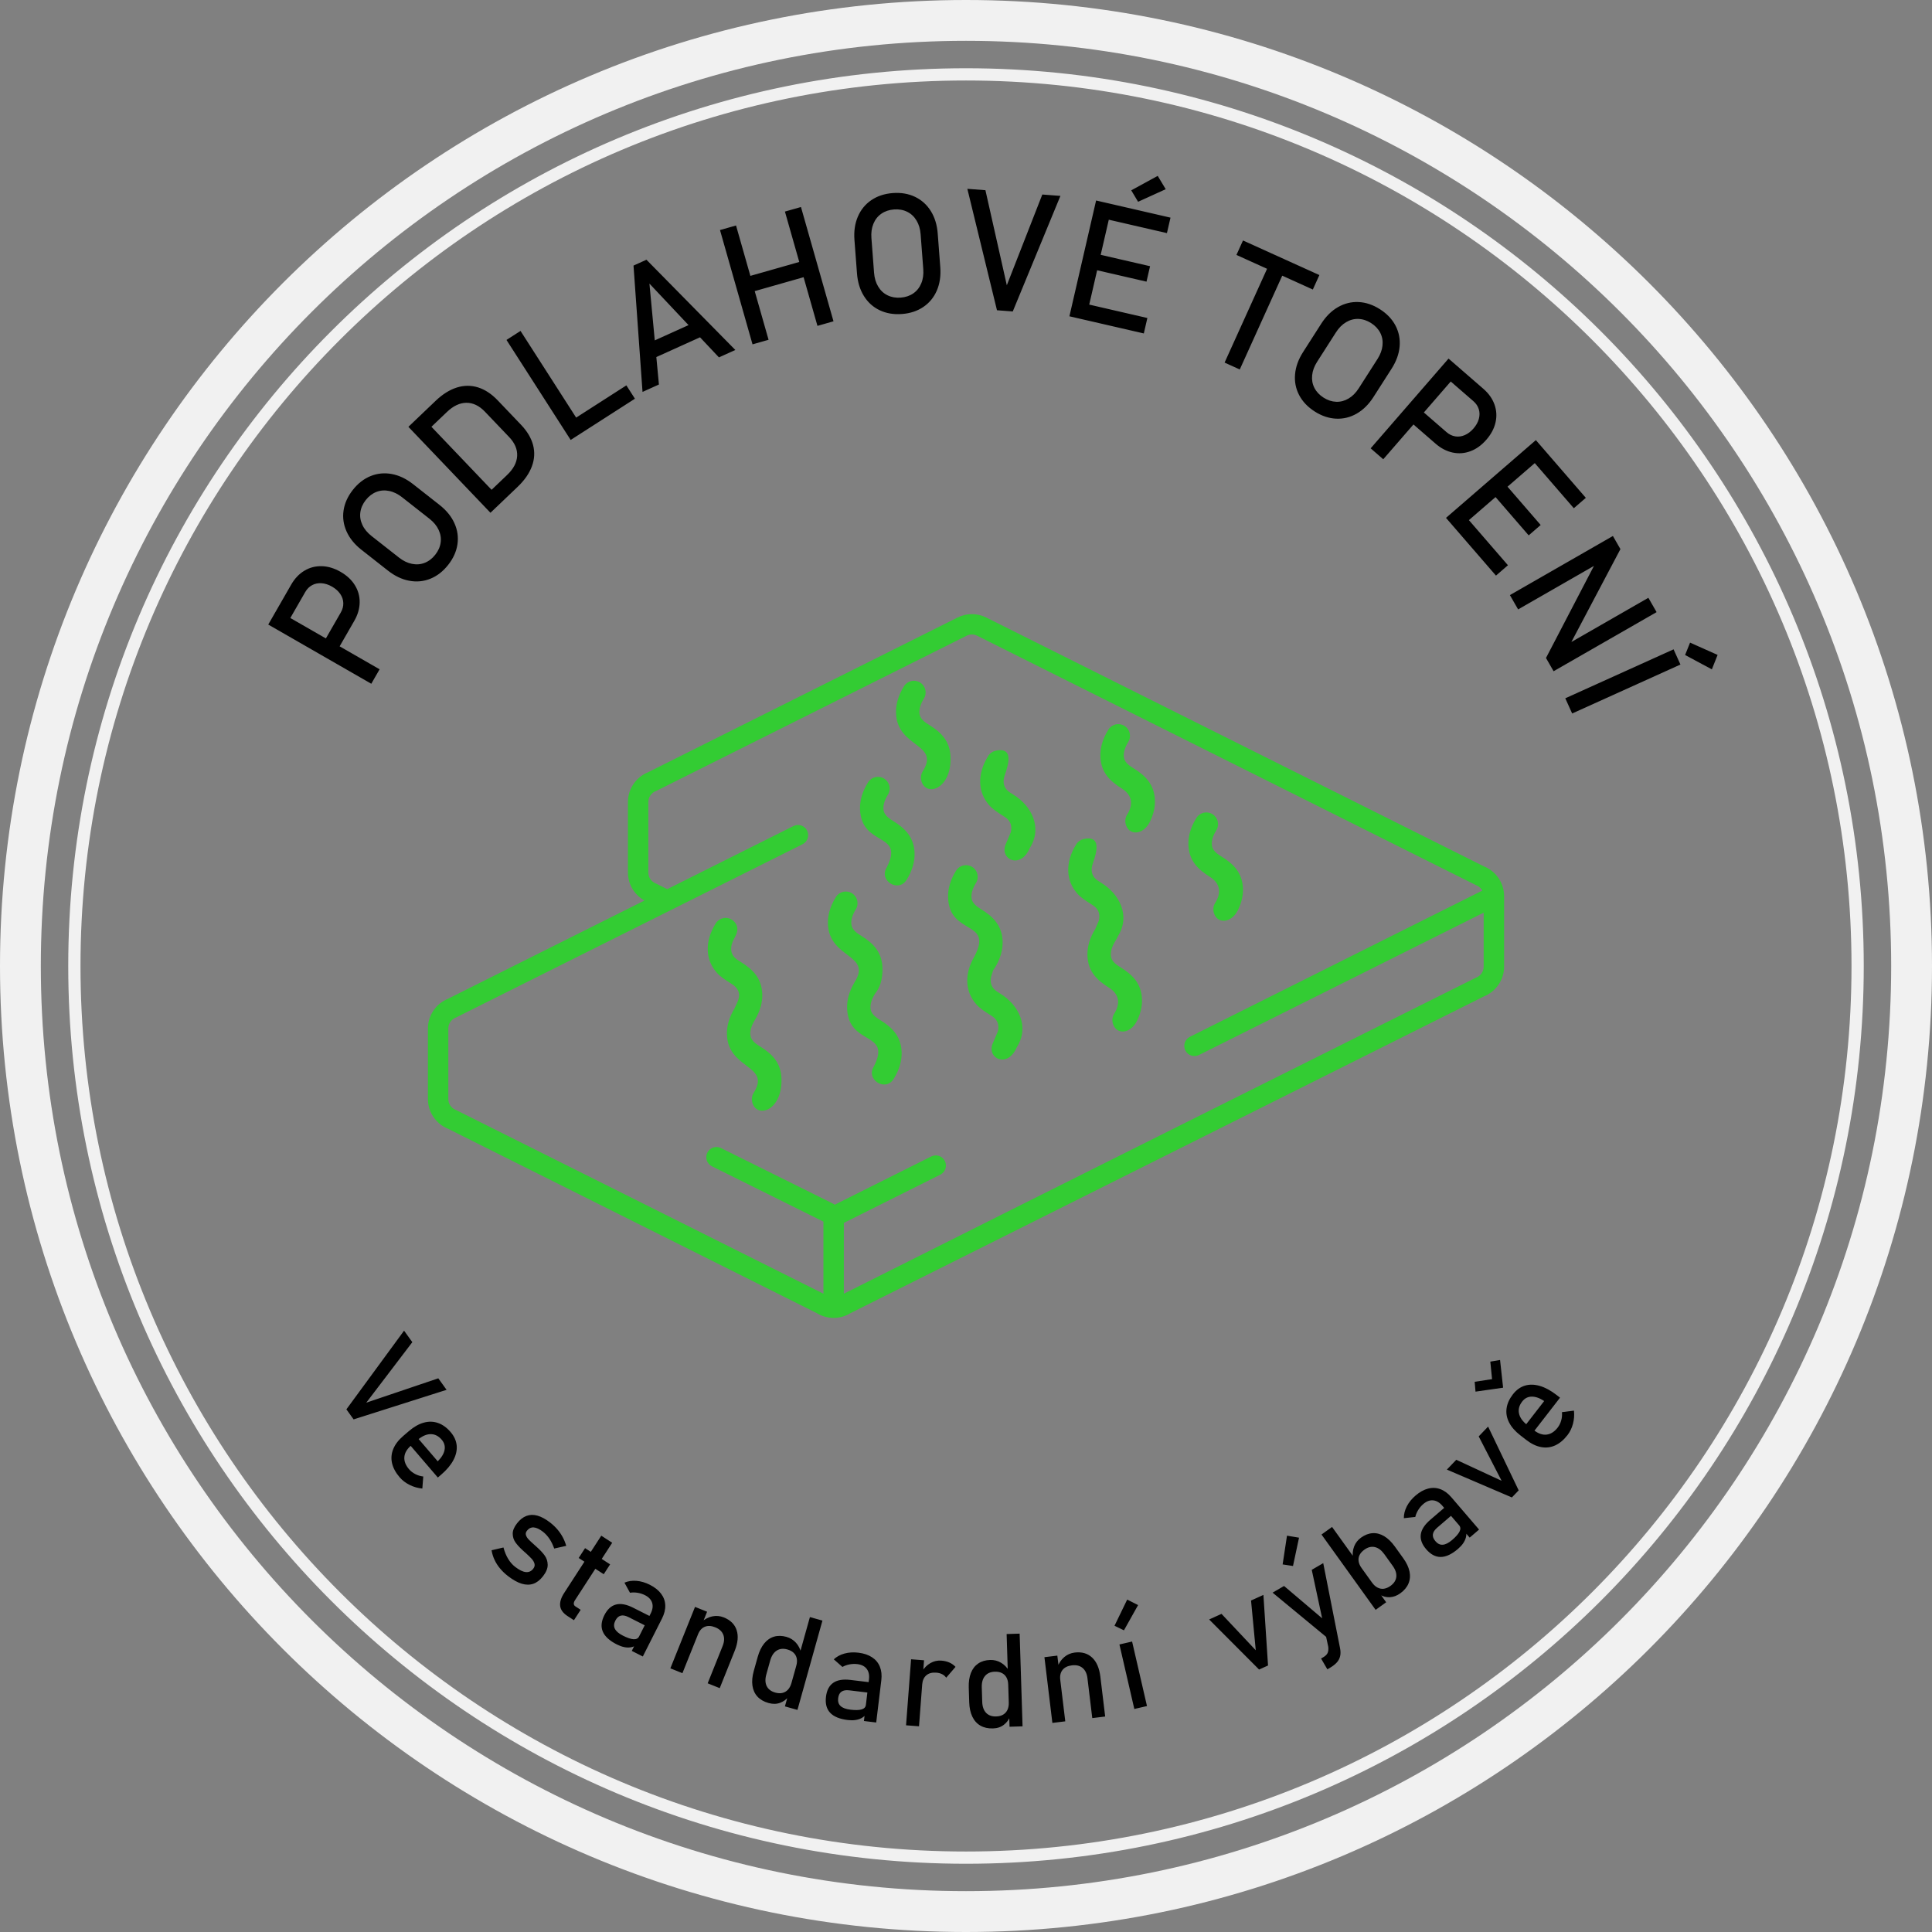
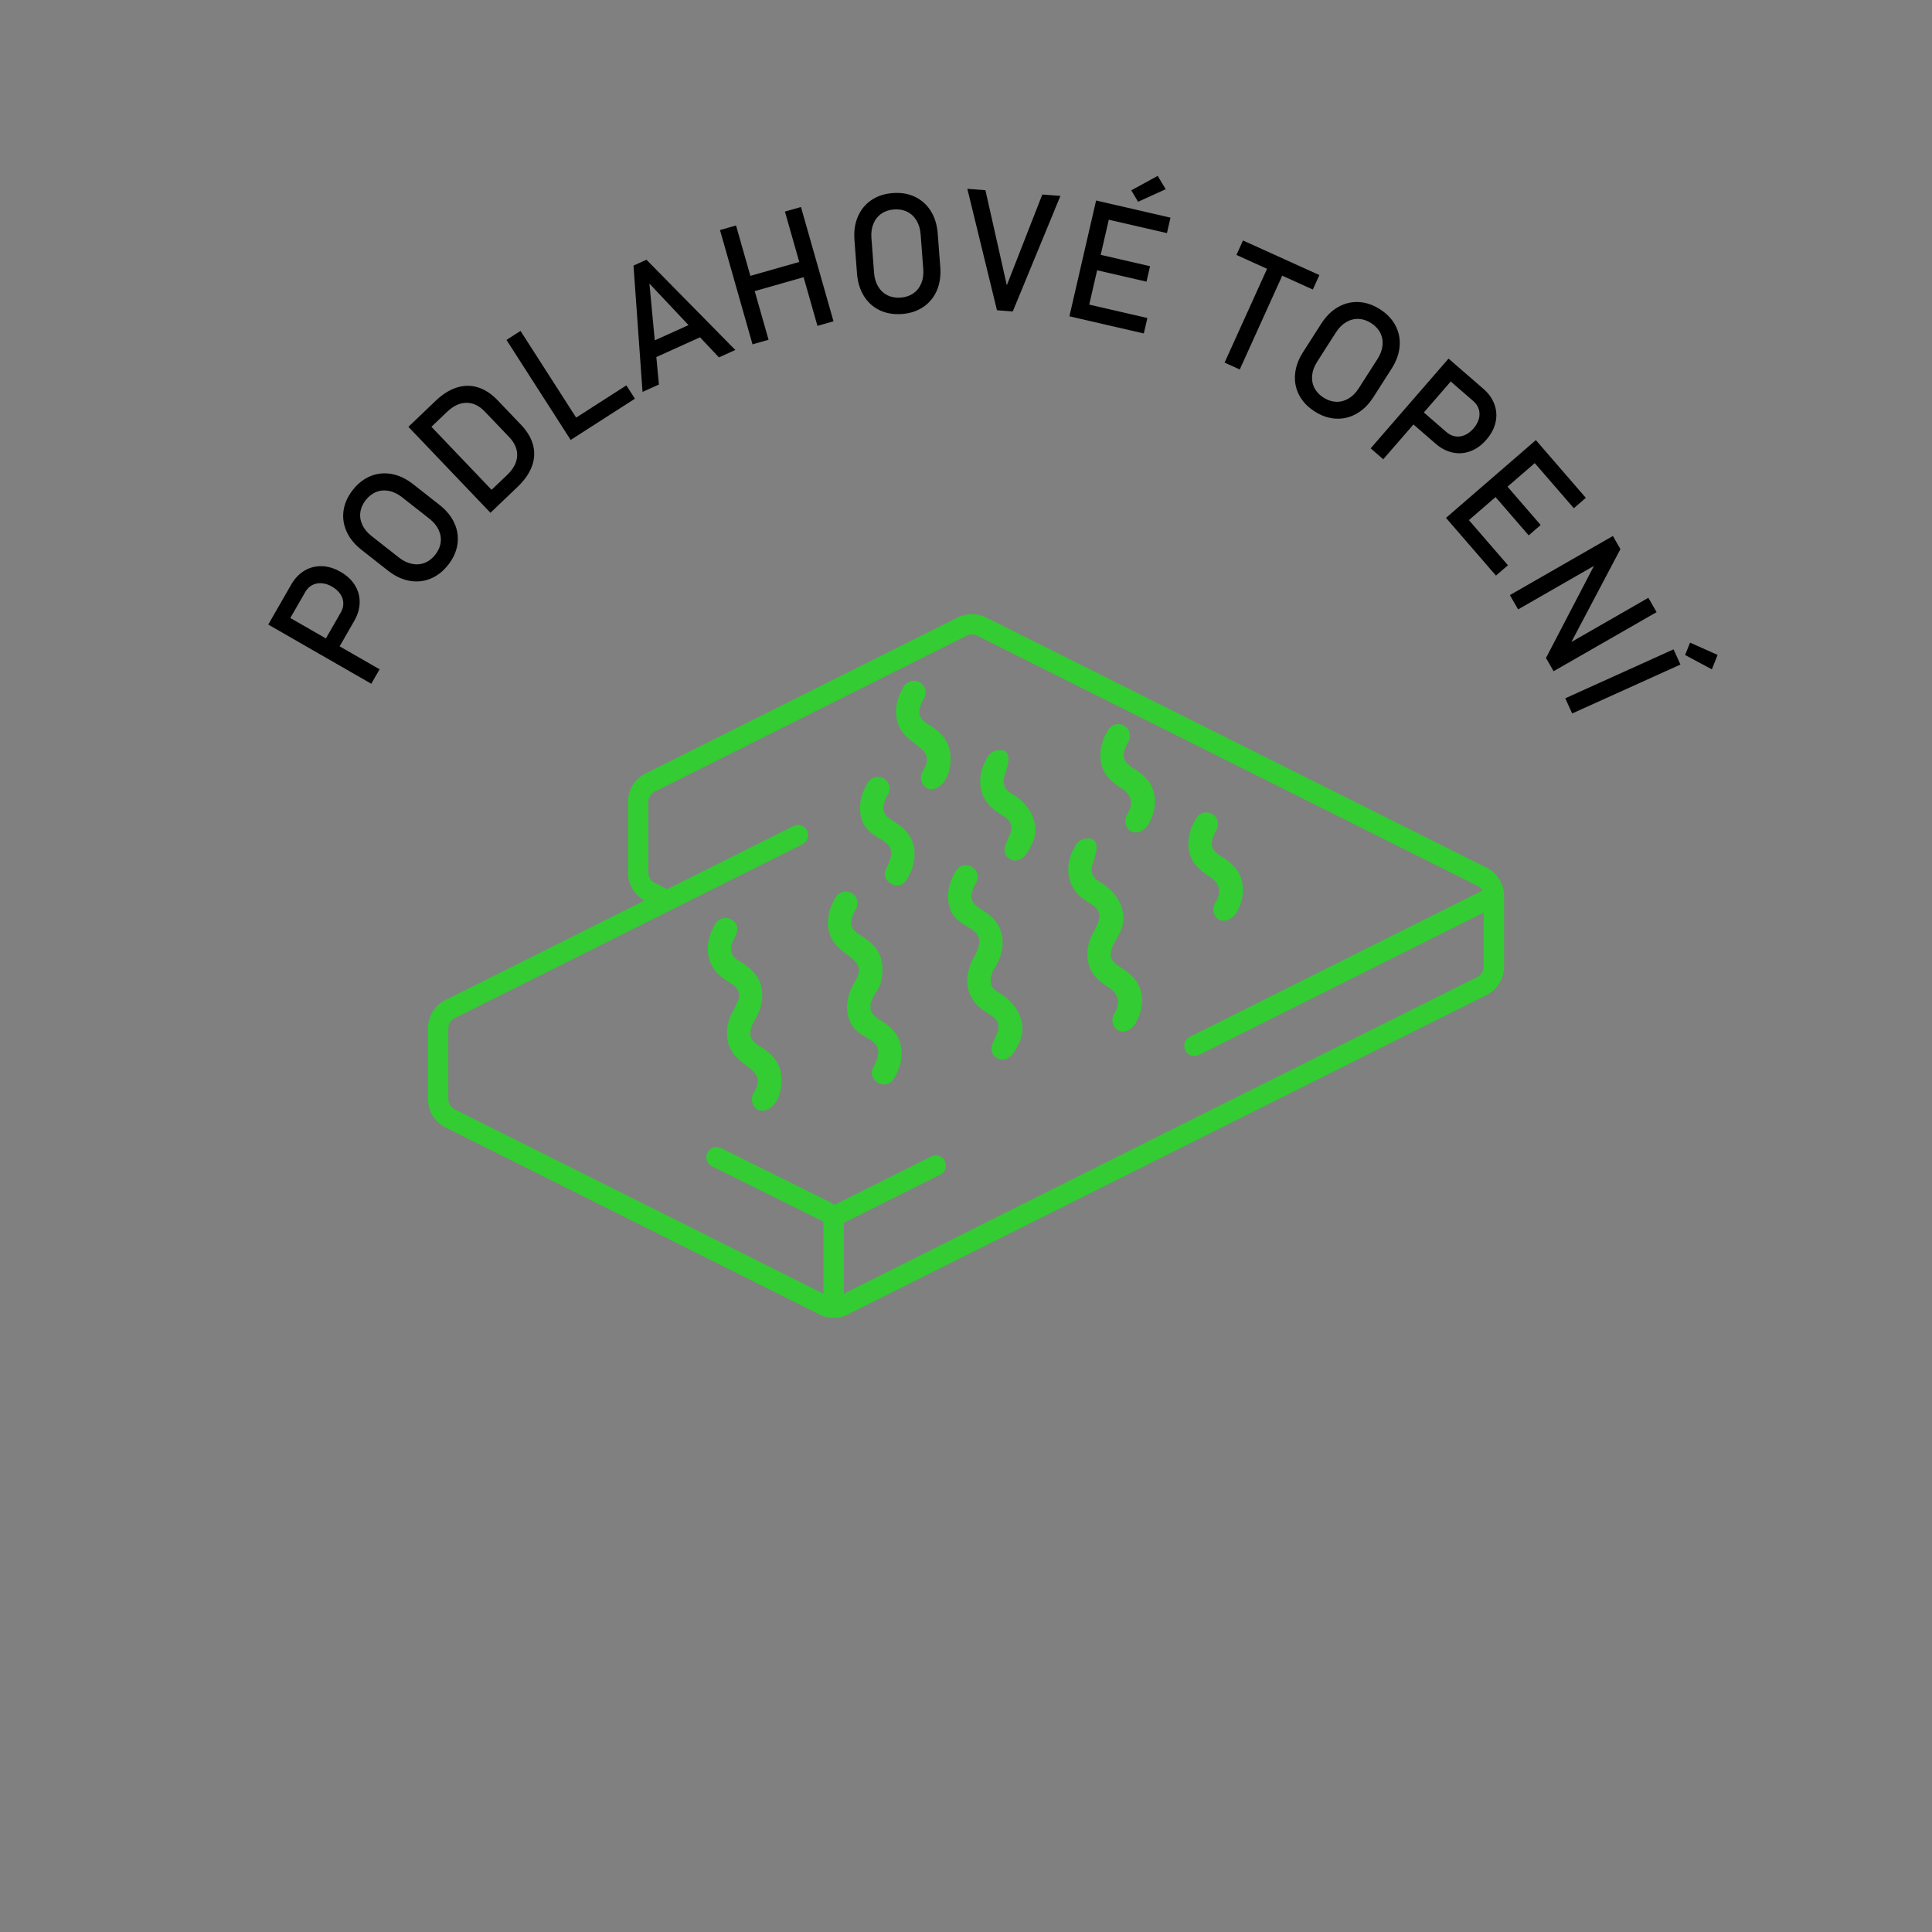
<svg xmlns="http://www.w3.org/2000/svg" xml:space="preserve" width="180.622mm" height="180.622mm" version="1.1" style="shape-rendering:geometricPrecision; text-rendering:geometricPrecision; image-rendering:optimizeQuality; fill-rule:evenodd; clip-rule:evenodd" viewBox="0 0 18062.22 18062.22">
  <rect x="0" y="0" width="18062.22" height="18062.22" fill="#808080" stroke="none" />
  <defs>
    <style type="text/css">
   
    .fil0 {fill:none}
    .fil1 {fill:black;fill-rule:nonzero}
    .fil4 {fill:black;fill-rule:nonzero}
    .fil3 {fill:#33CC33;fill-rule:nonzero}
    .fil2 {fill:#F1F1F1;fill-rule:nonzero}
   
  </style>
  </defs>
  <g id="Vrstva_x0020_1">
    <g id="_815574920">
-       <path class="fil0" d="M8898.38 1841.97c3970.45,0 7189.15,3218.69 7189.15,7189.16 0,3970.46 -3218.7,7189.15 -7189.15,7189.15 -3970.47,0 -7189.17,-3218.69 -7189.17,-7189.15 0,-3970.47 3218.7,-7189.16 7189.17,-7189.16z" />
      <path class="fil0" d="M9031.11 2777.19c3453.96,0 6253.93,2799.97 6253.93,6253.92 0,3453.95 -2799.97,6253.92 -6253.93,6253.92 -3453.95,0 -6253.92,-2799.97 -6253.92,-6253.92 0,-3453.95 2799.97,-6253.92 6253.92,-6253.92z" />
      <path class="fil1" d="M3008.98 6034.23l176.96 -307.99c16.77,-29.17 24.66,-58.62 23.6,-88.7 -0.84,-29.96 -10.53,-58.09 -28.62,-84.73 -18.32,-26.76 -43.74,-49.49 -76.31,-68.2l0 0c-33.24,-19.1 -65.92,-29.76 -98.04,-31.97 -32.11,-2.21 -61.53,3.44 -88.06,17.69 -26.75,14.1 -48.22,35.75 -64.97,64.92l-176.96 308 -128.68 -73.94 174.36 -303.47c33,-57.43 74.2,-100.84 124.05,-130.55 49.5,-29.61 103.58,-43.65 161.9,-42.03 58.68,1.54 117.12,19.17 175.92,52.96l0 0c58.79,33.78 103.46,75.37 133.87,125.04 30.55,49.44 45.44,103.1 44.56,160.66 -0.79,57.89 -17.55,115.33 -50.54,172.77l-174.37 303.47 -128.67 -73.93zm-501.1 -195.27l77.7 -135.23 963.32 553.49 -77.7 135.23 -963.32 -553.49zm1682.4 -558.25c-47.84,60.91 -103.38,104.18 -166.62,129.78 -63.07,25.41 -128.79,31.82 -197.58,18.9 -68.59,-12.74 -134.97,-44.33 -198.96,-94.6l-247.53 -194.46c-64.2,-50.42 -110.61,-107.45 -139.24,-171.06 -28.62,-63.61 -38.16,-129.15 -28.42,-196.44 9.91,-67.49 38.8,-131.7 86.64,-192.61 47.7,-60.7 103.24,-103.96 166.46,-129.58 63.08,-25.4 129.17,-31.85 197.75,-19.11 68.58,12.76 134.97,44.35 199.16,94.77l247.53 194.46c64,50.27 110.4,107.28 139.02,170.9 28.85,63.77 38.02,129.35 28.27,196.65 -9.91,67.49 -38.78,131.7 -86.48,192.4zm-120.79 -94.89c28.19,-35.89 44.96,-74.11 50.35,-114.34 5.39,-40.2 -1,-79.36 -19.17,-117.87 -17.82,-38.53 -46.48,-72.98 -85.85,-103.9l-255.95 -201.06c-39.18,-30.78 -79.63,-50.63 -121.29,-58.81 -41.71,-8.56 -81.27,-5.47 -119.05,9.28 -37.8,14.76 -70.97,40.1 -99.17,75.99 -28.35,36.09 -45.11,74.34 -50.5,114.54 -5.4,40.21 0.98,79.36 19.17,117.87 17.82,38.53 46.67,73.14 85.84,103.92l255.95 201.06c39.38,30.93 79.63,50.61 121.29,58.79 41.71,8.56 81.27,5.49 119.05,-9.28 37.8,-14.75 70.97,-40.09 99.33,-76.19zm489.91 -571.92l181.85 -173.6c59.23,-56.55 90.48,-115.96 93.58,-177.7 3.28,-61.89 -21.74,-120.94 -75.22,-176.97l-225.84 -236.55c-53.49,-56.02 -111.31,-83.74 -173.3,-83.33 -61.8,0.24 -122.42,28.89 -181.65,85.44l-181.85 173.61 -102.47 -107.34 178.45 -170.36c64.51,-61.59 130.41,-102.87 197.48,-124 67.08,-21.13 133.32,-21.62 198.33,-1.49 65.2,20.32 126.62,60.86 184.78,121.78l217.37 227.68c58,60.74 95.63,123.96 112.91,190.03 17.12,65.89 13.55,132.02 -11.05,198.41 -24.4,66.21 -68.68,130.12 -133.19,191.71l-177.89 169.83 -102.29 -107.15zm-741.29 -623.51l112.8 -107.69 767.19 803.59 -112.8 107.69 -767.19 -803.59zm916.99 -812.29l131.25 -84.24 600.1 934.98 -131.25 84.25 -600.1 -934.99zm585.72 768.21l535.1 -343.45 80 124.67 -535.1 343.44 -80 -124.66zm601.9 -1463.37l120.95 -54.68 830.95 843.63 -153.27 69.28 -649.86 -689.93 88.76 943.55 -153.27 69.28 -84.26 -1181.13zm94.87 746.19l532.56 -240.73 61.01 134.97 -532.57 240.73 -61 -134.97zm1320.59 -1251.1l150.01 -42.69 304.13 1068.56 -150.01 42.71 -304.13 -1068.58zm-607.02 172.78l150 -42.69 304.13 1068.56 -150 42.69 -304.13 -1068.56zm227.38 444.51l593.24 -168.85 40.55 142.48 -593.23 168.85 -40.56 -142.48zm1473.82 340.3c-77.23,5.87 -146.65,-5.86 -208.25,-35.17 -61.34,-29.34 -110.47,-73.46 -147.41,-132.91 -36.95,-59.18 -58.5,-129.47 -64.67,-210.6l-23.86 -313.87c-6.19,-81.4 4.49,-154.15 32.06,-218.22 27.56,-64.08 69.44,-115.39 125.63,-153.67 56.46,-38.29 123.31,-60.37 200.54,-66.24 76.98,-5.86 146.4,5.87 207.99,35.18 61.34,29.34 110.75,73.71 147.68,132.88 36.93,59.18 58.5,129.48 64.69,210.87l23.85 313.88c6.17,81.14 -4.52,153.87 -32.07,217.95 -27.55,64.35 -69.7,115.41 -125.9,153.69 -56.45,38.29 -123.3,60.37 -200.28,66.23zm-11.64 -153.17c45.51,-3.46 85.02,-16.92 118.31,-40.13 33.28,-23.18 57.86,-54.34 73.95,-93.76 16.38,-39.17 22.41,-83.56 18.61,-133.49l-24.67 -324.54c-3.77,-49.68 -16.47,-92.91 -38.57,-129.15 -21.88,-36.52 -50.88,-63.61 -87.29,-81.51 -36.41,-17.89 -77.5,-25.24 -123.02,-21.77 -45.76,3.48 -85.28,16.95 -118.56,40.14 -33.3,23.19 -57.85,54.34 -73.95,93.77 -16.38,39.16 -22.41,83.82 -18.63,133.5l24.68 324.53c3.79,49.93 16.47,92.9 38.58,129.15 21.88,36.52 50.86,63.62 87.28,81.5 36.41,17.91 77.51,25.24 123.28,21.76zm622.96 -1017.13l169.03 12.85 200 888.79 331.8 -848.36 169.29 12.87 -445.43 1080.35 -147.7 -11.23 -276.99 -1135.27zm1203.69 109.1l151.97 35.02 -249.49 1082.63 -151.97 -35.02 249.49 -1082.63zm-142.53 955.27l621.87 143.32 -33.26 144.34 -621.88 -143.32 33.27 -144.34zm107.24 -465.33l539.78 124.4 -33.27 144.34 -539.78 -124.39 33.27 -144.35zm108.99 -472.95l621.87 143.31 -33.32 144.6 -621.88 -143.31 33.33 -144.6zm254.9 -112l247.4 -135.15 74.86 124.58 -258.35 117.63 -63.91 -107.06zm1293.46 681.35l141.84 64.22 -420.73 929.17 -141.84 -64.22 420.73 -929.17zm-248.75 -212.54l714.17 323.36 -61.21 135.19 -714.17 -323.36 61.21 -135.19zm669.93 1598.4c-65.22,-41.75 -113.63,-92.87 -145.22,-153.34 -31.37,-60.33 -44.08,-125.12 -37.86,-194.84 6.08,-69.5 31.13,-138.62 75,-207.15l169.68 -265.13c44,-68.74 96.28,-120.45 156.84,-155.06 60.56,-34.63 124.88,-50.45 192.8,-47.23 68.12,3.37 134.82,25.92 200.06,67.67 65.02,41.62 113.43,92.73 145.02,153.19 31.36,60.33 44.15,125.5 38.07,194.99 -6.08,69.48 -31.13,138.61 -75.13,207.37l-169.68 265.13c-43.87,68.53 -96.16,120.21 -156.71,154.84 -60.7,34.86 -125.09,50.3 -193,47.09 -68.15,-3.36 -134.84,-25.91 -199.87,-67.53zm82.82 -129.38c38.44,24.6 78.11,37.6 118.66,39.1 40.53,1.48 78.91,-8.64 115.47,-30.45 36.64,-21.44 68.16,-53.29 95.14,-95.46l175.47 -274.13c26.85,-41.97 42.71,-84.15 46.83,-126.4 4.5,-42.34 -2.38,-81.42 -20.7,-117.6 -18.34,-36.2 -46.76,-66.78 -85.2,-91.39 -38.65,-24.73 -78.34,-37.73 -118.87,-39.23 -40.54,-1.49 -78.9,8.64 -115.47,30.45 -36.64,21.44 -68.31,53.5 -95.17,95.46l-175.46 274.14c-26.99,42.17 -42.7,84.14 -46.82,126.38 -4.49,42.35 2.38,81.42 20.71,117.61 18.32,36.2 46.75,66.78 85.41,91.52zm881.11 89.43l268.25 232.83c25.42,22.05 52.8,35.46 82.53,40.2 29.56,4.94 59.03,0.81 88.65,-11.82 29.78,-12.83 56.97,-33.42 81.58,-61.79l0 0c25.13,-28.95 41.87,-58.98 50.21,-90.07 8.34,-31.1 8.44,-61.05 -0.45,-89.82 -8.69,-28.96 -25.82,-54.18 -51.23,-76.24l-268.27 -232.81 97.27 -112.08 264.33 229.41c50.02,43.41 84.72,92.17 104.29,146.8 19.56,54.26 22.95,110.04 10.15,166.96 -12.77,57.3 -41.31,111.26 -85.76,162.47l0 0c-44.43,51.2 -93.84,87.06 -148.43,107.37 -54.38,20.48 -109.91,24.79 -166.22,12.87 -56.67,-11.89 -109.82,-39.37 -159.84,-82.8l-264.33 -229.4 97.27 -112.08zm287.87 -454.26l117.79 102.23 -728.21 839.08 -117.78 -102.23 728.2 -839.08zm816.34 762.19l102.07 117.93 -840.07 727.05 -102.07 -117.93 840.07 -727.05zm-678.57 687.31l417.63 482.55 -112 96.93 -417.63 -482.55 112 -96.93zm361.07 -312.5l362.5 418.85 -112.01 96.94 -362.49 -418.85 112 -96.94zm367 -317.62l417.63 482.55 -112.21 97.12 -417.63 -482.55 112.21 -97.12zm670.73 839.16l70.35 122.6 -474.5 898.62 -26.28 -5.97 762.07 -437.31 76.85 133.91 -962.95 552.57 -71.12 -123.96 463.97 -890.76 26.27 5.97 -750.77 430.81 -76.84 -133.91 962.95 -552.57zm-380.95 1659.46l-64.23 -142.12 1012.37 -457.6 64.25 142.11 -1012.39 457.61zm1102.34 -662.55l257.43 114.9 -53.74 135.03 -250.12 -134.21 46.43 -115.72z" />
-       <path class="fil0" d="M9031.11 2777.19c3453.95,0 6253.93,2799.98 6253.93,6253.92 0,3453.94 -2799.98,6253.92 -6253.93,6253.92 -3453.94,0 -6253.92,-2799.98 -6253.92,-6253.92 0,-3453.94 2799.98,-6253.92 6253.92,-6253.92z" />
-       <path class="fil2" d="M9031.11 0c2493.84,0 4751.63,1010.85 6385.94,2645.17 1634.32,1634.31 2645.17,3892.1 2645.17,6385.94 0,2493.84 -1010.85,4751.63 -2645.17,6385.94 -1634.31,1634.3 -3892.1,2645.17 -6385.94,2645.17 -2493.85,0 -4751.63,-1010.87 -6385.94,-2645.17 -1634.3,-1634.31 -2645.17,-3892.1 -2645.17,-6385.94 0,-2493.84 1010.87,-4751.63 2645.17,-6385.94 1634.31,-1634.32 3892.1,-2645.17 6385.94,-2645.17zm6116.1 2915.01c-1565.22,-1565.23 -3727.6,-2533.35 -6116.1,-2533.35 -2388.5,0 -4550.88,968.12 -6116.1,2533.35 -1565.21,1565.21 -2533.35,3727.6 -2533.35,6116.1 0,2388.5 968.14,4550.89 2533.35,6116.1 1565.22,1565.22 3727.6,2533.35 6116.1,2533.35 2388.5,0 4550.88,-968.13 6116.1,-2533.35 1565.23,-1565.22 2533.35,-3727.6 2533.35,-6116.1 0,-2388.5 -968.12,-4550.88 -2533.35,-6116.1z" />
-       <path class="fil2" d="M9031.11 638.04c2317.67,0 4415.94,939.44 5934.78,2458.29 1518.85,1518.84 2458.29,3617.11 2458.29,5934.78 0,2317.64 -939.44,4415.94 -2458.29,5934.78 -1518.85,1518.85 -3617.11,2458.29 -5934.78,2458.29 -2317.66,0 -4415.93,-939.44 -5934.78,-2458.29 -1518.85,-1518.85 -2458.29,-3617.12 -2458.29,-5934.78 0,-2317.67 939.44,-4415.93 2458.29,-5934.78 1518.84,-1518.85 3617.14,-2458.29 5934.78,-2458.29zm5853.84 2539.23c-1498.11,-1498.12 -3567.77,-2424.73 -5853.84,-2424.73 -2286.07,0 -4355.73,926.61 -5853.84,2424.73 -1498.11,1498.11 -2424.73,3567.77 -2424.73,5853.84 0,2286.07 926.62,4355.73 2424.73,5853.84 1498.11,1498.11 3567.77,2424.73 5853.84,2424.73 2286.07,0 4355.73,-926.62 5853.84,-2424.73 1498.12,-1498.11 2424.73,-3567.77 2424.73,-5853.84 0,-2286.07 -926.61,-4355.73 -2424.73,-5853.84z" />
      <path class="fil3" d="M4189.25 9337.13l1832.06 -916.02 3.78 -1.89c-40.84,-22.75 -75.81,-54.67 -102.02,-92.96 -33.16,-48.41 -52.59,-106.83 -52.59,-169.53l0 -658.25c0,-62.7 19.41,-121.11 52.58,-169.53 33.26,-48.56 80.57,-86.9 136.14,-109.25l2893.01 -1446.5c43.23,-21.63 89.17,-31.8 134.28,-31.69 47.33,0.12 93.61,11.29 134.92,32.18l-0.08 0.16 4651.66 2325.82c55.55,22.36 102.89,60.7 136.13,109.25 33.17,48.42 52.58,106.83 52.58,169.53l0 658.25c0,62.7 -19.41,121.11 -52.58,169.53 -33.24,48.55 -80.58,86.89 -136.13,109.25l-5922.11 2961.07c-23.11,14.2 -48.22,25.4 -74.68,32.94 -26.46,7.56 -54.16,11.6 -82.54,11.6 -28.4,0 -56.1,-4.05 -82.54,-11.6 -26.49,-7.55 -51.57,-18.74 -74.67,-32.94l-3447.2 -1723.6c-55.57,-22.35 -102.88,-60.71 -136.13,-109.26 -33.17,-48.42 -52.58,-106.83 -52.58,-169.53l0 -658.24c0,-62.72 19.41,-121.12 52.58,-169.54 33.26,-48.56 80.57,-86.89 136.13,-109.25zm6347.88 -1720.6c-16.21,25.71 -20.49,55.53 -14.29,82.91 26.13,115.59 164.48,112.05 228.06,-17.56 33.04,-67.35 48.46,-135.29 46.31,-199.43 -4.92,-146.27 -85.98,-230.02 -200.88,-300.48 -63.26,-38.78 -105.94,-75.34 -85.25,-161.84 6.52,-27.33 20.48,-57.55 36.26,-82.53 16.21,-25.7 20.5,-55.52 14.3,-82.89 -6.12,-27.08 -22.69,-51.92 -48.21,-68.02 -25.7,-16.23 -55.51,-20.5 -82.9,-14.3 -27.09,6.12 -51.92,22.7 -68.02,48.21 -52.94,83.9 -77.93,170.53 -75.22,251.12 4.97,148.54 86.53,228.98 201.72,301.09 95.89,60.1 108.6,148.13 48.12,243.72zm-1111.38 47.77c29.18,32.32 34.33,73.67 24.18,116.22 -15.62,34.94 -32.86,79.86 -46.22,108.97 -64.6,140.73 135.56,245.51 223.81,38.75 120.73,-191.34 16.31,-394.95 -154.67,-499.77 -24.33,-14.91 -43.05,-26.41 -58.21,-42.47l-2.85 -3.16c-29.2,-32.36 -34.35,-73.7 -24.18,-116.22 11,-46.08 123.62,-293.97 -80.56,-247.73 -27.08,6.12 -51.92,22.7 -68.02,48.21 -52.93,83.91 -77.91,170.52 -75.22,251.12 2.6,77.45 31.04,150.44 84.98,210.55l0.51 0.62c34.2,38.56 82.84,69.01 116.23,89.92 25.68,16.09 45.3,28.39 60.22,44.99zm-799.21 -453.22c-16.21,25.7 -20.49,55.51 -14.29,82.89 36.68,162.3 284.66,89.49 274.36,-216.97 -4.9,-146.25 -85.98,-230.06 -200.87,-300.49 -63.26,-38.78 -105.94,-75.33 -85.25,-161.85 6.52,-27.32 20.48,-57.54 36.26,-82.53 16.21,-25.69 20.5,-55.51 14.3,-82.89 -6.12,-27.08 -22.69,-51.92 -48.21,-68.02 -25.71,-16.2 -55.53,-20.49 -82.91,-14.29 -27.08,6.11 -51.92,22.69 -68.01,48.21 -52.94,83.9 -77.93,170.52 -75.22,251.11 10.97,327.15 415.42,282.72 249.84,544.83zm-336.35 898.46c-77.05,122.18 108.15,238.55 184.85,117 52.93,-83.89 77.91,-170.52 75.22,-251.09 -4.9,-146.24 -85.98,-230.05 -200.86,-300.47 -63.27,-38.78 -105.95,-75.32 -85.26,-161.86 6.52,-27.32 20.48,-57.54 36.26,-82.53 16.21,-25.69 20.5,-55.51 14.3,-82.89 -6.12,-27.09 -22.69,-51.92 -48.21,-68.02 -25.71,-16.2 -55.52,-20.49 -82.91,-14.29 -27.09,6.12 -51.91,22.68 -68.01,48.21 -52.95,83.91 -77.93,170.52 -75.22,251.1 11.97,357.88 420.73,209.79 249.84,544.84zm2126.13 1368.21c-16.21,25.72 -20.49,55.54 -14.29,82.92 26.12,115.58 164.48,112.05 228.06,-17.56 33.04,-67.36 48.46,-135.3 46.31,-199.43 -4.93,-146.28 -85.98,-230.02 -200.88,-300.49 -63.26,-38.77 -105.94,-75.34 -85.25,-161.83 6.28,-26.34 19.47,-55.37 34.55,-79.8 9.34,-13.64 18.06,-29.48 25.89,-47.83 120.74,-191.35 16.32,-394.95 -154.66,-499.77 -24.33,-14.91 -43.06,-26.41 -58.22,-42.48l-2.84 -3.15c-29.2,-32.36 -34.35,-73.7 -24.18,-116.22 10.99,-46.08 123.61,-293.97 -80.57,-247.73 -27.08,6.12 -51.91,22.7 -68.01,48.21 -52.94,83.9 -77.92,170.52 -75.22,251.12 2.59,77.45 31.03,150.44 84.98,210.55l0.5 0.61c34.2,38.57 82.84,69.02 116.24,89.93 25.67,16.09 45.3,28.39 60.21,44.99 29.18,32.32 34.33,73.67 24.18,116.22 -10.76,24.08 -22.29,52.9 -32.8,78.02 -51.98,83.23 -76.53,169.03 -73.85,248.91 4.98,148.54 86.54,228.99 201.73,301.09 95.89,60.1 108.59,148.13 48.12,243.72zm-1111.38 47.78c29.18,32.31 34.33,73.66 24.18,116.21 -15.62,34.95 -32.86,79.86 -46.22,108.98 -64.6,140.73 135.56,245.5 223.8,38.75 120.74,-191.35 16.32,-394.95 -154.66,-499.77 -24.33,-14.91 -43.06,-26.41 -58.21,-42.48l-2.85 -3.16c-29.2,-32.36 -34.35,-73.69 -24.18,-116.21 2.58,-10.81 10.75,-32.72 19.11,-59.32 4.35,-4.92 8.47,-10.4 12.32,-16.5 52.94,-83.89 77.92,-170.52 75.22,-251.1 -4.9,-146.23 -85.97,-230.04 -200.85,-300.46 -63.27,-38.78 -105.95,-75.32 -85.27,-161.86 6.53,-27.32 20.48,-57.54 36.27,-82.53 16.2,-25.7 20.5,-55.51 14.3,-82.89 -6.12,-27.09 -22.7,-51.92 -48.22,-68.02 -25.7,-16.21 -55.52,-20.49 -82.9,-14.29 -27.09,6.12 -51.92,22.68 -68.02,48.21 -52.94,83.91 -77.92,170.52 -75.22,251.1 11.98,357.87 420.74,209.79 249.85,544.84 -3.07,4.86 -5.67,9.7 -7.93,14.53 -44.18,77.21 -64.93,156.07 -62.46,229.88 2.6,77.45 31.04,150.45 84.98,210.55l0.51 0.62c34.2,38.57 82.84,69.01 116.23,89.92 25.67,16.09 45.3,28.39 60.22,45zm-2259.04 691.74c-16.2,25.69 -20.49,55.51 -14.29,82.89 36.69,162.3 284.66,89.49 274.36,-216.98 -4.9,-146.24 -85.97,-230.05 -200.87,-300.48 -63.25,-38.79 -105.93,-75.33 -85.25,-161.85 6.53,-27.33 20.48,-57.54 36.27,-82.53 2.61,-4.16 4.92,-8.42 6.92,-12.76 44.86,-77.76 65.97,-157.25 63.47,-231.61 -4.9,-146.28 -85.98,-230.06 -200.88,-300.49 -24.33,-14.92 -43.05,-26.42 -58.21,-42.48l-2.86 -3.17c-29.19,-32.34 -34.34,-73.68 -24.17,-116.19 14.14,-59.25 64.69,-102.93 50.57,-165.42 -13.27,-58.71 -72.69,-95.56 -131.13,-82.33 -27.08,6.12 -51.92,22.7 -68.02,48.22 -52.93,83.9 -77.91,170.52 -75.22,251.11 2.6,77.45 31.03,150.44 84.98,210.55l0.51 0.63c34.2,38.55 82.84,69.02 116.23,89.92 25.68,16.09 45.3,28.38 60.23,45 64.6,71.54 14.13,137.51 -13.5,202.16 -48.65,80.72 -71.58,163.63 -68.98,240.97 10.97,327.16 415.42,282.73 249.84,544.84zm1123.48 -246.5c-77.05,122.17 108.15,238.55 184.84,117 52.94,-83.9 77.92,-170.52 75.23,-251.1 -4.9,-146.23 -85.98,-230.04 -200.86,-300.46 -63.27,-38.79 -105.95,-75.32 -85.26,-161.86 6.52,-27.33 20.48,-57.54 36.26,-82.53l1.71 -2.82c41.99,-49.58 72.42,-130.1 68.68,-241.55 -4.9,-146.25 -85.98,-230.06 -200.87,-300.49 -63.26,-38.78 -105.94,-75.33 -85.25,-161.85 6.52,-27.32 20.48,-57.54 36.26,-82.53 16.21,-25.69 20.5,-55.51 14.3,-82.89 -6.12,-27.08 -22.69,-51.92 -48.21,-68.02 -25.71,-16.2 -55.52,-20.49 -82.91,-14.29 -27.08,6.11 -51.91,22.69 -68.01,48.21 -52.94,83.9 -77.93,170.52 -75.22,251.11 10.97,327.15 415.42,282.72 249.84,544.83 -2.65,4.2 -4.97,8.52 -6.99,12.9 -44.82,77.73 -65.88,157.18 -63.38,231.49 11.97,357.88 420.73,209.8 249.84,544.85zm3190.95 -1528.75c-16.21,25.71 -20.5,55.53 -14.3,82.91 26.13,115.59 164.49,112.05 228.07,-17.56 33.04,-67.35 48.46,-135.29 46.3,-199.43 -4.92,-146.27 -85.97,-230.02 -200.88,-300.48 -63.25,-38.78 -105.93,-75.34 -85.25,-161.84 6.53,-27.34 20.48,-57.55 36.27,-82.53 16.2,-25.7 20.5,-55.52 14.3,-82.89 -6.12,-27.08 -22.7,-51.92 -48.22,-68.02 -25.69,-16.23 -55.51,-20.5 -82.89,-14.3 -27.09,6.12 -51.93,22.69 -68.03,48.21 -52.93,83.9 -77.92,170.53 -75.22,251.12 4.98,148.53 86.54,228.98 201.72,301.09 95.9,60.09 108.6,148.12 48.13,243.72zm-3571.03 2811.43c5.38,2.65 10.38,5.74 15.01,9.21l901.79 -450.91c46.93,-23.46 104.01,-4.44 127.46,42.49 23.46,46.93 4.44,104.01 -42.49,127.47l-901.99 451 0 662.24c1967.98,-987.3 3938.23,-1971.26 5908.43,-2954.17l3.31 -1.29c20.73,-8.03 38.5,-22.33 51.02,-40.6 11.99,-17.51 19.02,-38.93 19.02,-62.19l0 -504.31 -2661.55 1330.78c-46.93,23.45 -104.01,4.43 -127.47,-42.5 -23.45,-46.93 -4.43,-104.01 42.5,-127.46l2733.63 -1366.83c-1.86,-3.5 -3.91,-6.87 -6.13,-10.12 -12.52,-18.27 -30.28,-32.57 -51.02,-40.6l-3.31 -1.28 -4661.45 -2330.73 -0.38 0c-15.48,-7.83 -32.38,-12.02 -49.19,-12.06 -16.64,-0.03 -33.54,3.68 -49.31,11.57l-2902.49 1451.25 -3.32 1.28c-20.74,8.03 -38.52,22.33 -51.03,40.6 -12,17.52 -19.02,38.93 -19.02,62.19l0 658.25c0,23.26 7.03,44.67 19.03,62.19 12.51,18.27 30.29,32.57 51.03,40.6l3.32 1.29 103.61 51.81 1179.85 -589.94c46.93,-23.45 104.01,-4.44 127.46,42.5 23.46,46.93 4.44,104.01 -42.49,127.46l-1052.39 526.19 0.02 0.01 -169.97 84.97 -580.26 290.14 -996.93 498.47 -438.86 219.42 -3.32 1.28c-20.74,8.03 -38.5,22.33 -51.02,40.6 -12,17.52 -19.02,38.94 -19.02,62.2l0 658.24c0,23.26 7.03,44.68 19.02,62.19 12.52,18.28 30.29,32.58 51.02,40.61l3.32 1.29c1144.49,572.24 2289.39,1143.74 3433.5,1716.72l0 -674.21 -1042.15 -517.12c-47.13,-23.26 -66.49,-80.34 -43.23,-127.46 23.26,-47.13 80.34,-66.49 127.46,-43.23l1048.98 520.5z" />
    </g>
-     <path class="fil4" d="M3777.59 12440.38l77.21 107.45 -430.61 565.81 673.5 -227.77 77.32 107.61 -869.17 276.38 -67.46 -93.9 539.21 -735.58zm-41.44 1370.57c-37.24,-43.42 -60.98,-87.68 -71.13,-132.34 -9.98,-44.79 -6.18,-88.82 11.56,-131.92 17.61,-43.25 48.72,-83.89 93.38,-122.19l52.99 -45.44c46.51,-39.89 92.84,-66.22 139.14,-78.84 46.16,-12.78 90.54,-11.68 133.13,3.28 42.46,14.8 81.73,43.07 117.37,84.62 33.66,39.26 52.53,81.27 56.9,125.77 4.1,44.49 -6.17,90.04 -30.66,136.51 -24.49,46.49 -62.92,92.05 -114.83,136.57l-30.75 26.37 -271.66 -316.74 74.32 -63.74 196.39 228.98 0 0c35.93,-35.64 57.27,-71.1 63.86,-106.26 6.75,-35.28 -2.21,-67.29 -26.86,-96.03 -29.94,-34.91 -64.69,-52.3 -104.15,-51.71 -39.29,0.45 -79.96,18.7 -121.98,54.74l-59.64 51.15c-38.94,33.39 -60.03,69.45 -63.25,107.6 -3.23,38.44 11.31,76.65 43.64,114.35 16.03,18.69 35.8,33.92 59.13,45.82 23.19,12.02 48.03,19.41 74.08,22.27l0 0 -8.78 112.66 0 0c-42.13,-4.11 -81.82,-15.38 -118.93,-33.96 -36.99,-18.42 -68.22,-42.32 -93.27,-71.52zm1013.2 923.88c-28.96,-22.44 -53.74,-46.29 -74.64,-71.49 -21.05,-25.34 -38.1,-52.19 -51.25,-80.41 -13.31,-28.34 -22.61,-58.21 -27.89,-89.61l0 0 111.32 -26.01 0 0c10.79,40.57 25.3,76.01 43.8,106.31 18.2,30.33 40.08,55.27 65.5,74.97 37.97,29.43 71.22,45.67 99.31,48.64 28.09,2.97 51.29,-7.37 69.62,-31.02 12.09,-15.61 16.17,-31.5 11.7,-47.32 -4.19,-15.87 -12.94,-31.16 -26.27,-45.86 -13.45,-14.54 -33.14,-33.67 -59.38,-57.62 -2.58,-1.99 -5.15,-3.99 -7.92,-6.39 -2.78,-2.41 -5.1,-4.72 -7.43,-7.04 -1.28,-1 -2.41,-1.87 -3.57,-3.03 -1.17,-1.15 -2.33,-2.32 -3.62,-3.32 -29.82,-26.97 -53.07,-52.46 -69.87,-76.29 -16.65,-23.73 -25.14,-50.65 -25.44,-80.5 -0.3,-29.85 13.03,-62 39.84,-96.6 26.81,-34.59 56.21,-57.89 88.07,-69.77 31.83,-12.16 66.25,-13.04 103.09,-2.77 36.85,10.28 76.41,31.66 118.57,64.33 25.41,19.7 47.84,40.95 67.23,63.45 19.55,22.62 36.1,46.78 50.08,72.28 13.83,25.67 25,53.13 33.5,82.37l0 0 -112.44 25.13 0 0c-12.24,-34.71 -27.27,-65.16 -44.8,-91.38 -17.83,-26.18 -37.89,-48.15 -60.41,-65.61 -32.82,-25.43 -61.64,-38.76 -86.65,-40.38 -24.86,-1.49 -46.03,8.89 -63.36,31.25 -10.22,13.19 -13.29,26.78 -9.07,40.61 4.06,13.7 12.44,27.15 24.85,40.38 12.54,13.05 31.15,30.58 55.97,52.38 1.67,1.82 3.49,3.48 5.42,4.98 2.09,1.62 4.05,3.4 6.06,5.46 0.96,0.75 1.93,1.5 2.9,2.25 0.8,0.62 1.63,1.53 2.36,2.6 32.64,28.65 58.14,55.88 76.92,81.52 18.6,25.49 28.28,54.87 28.69,87.9 0.58,33.15 -14.2,68.83 -44.12,107.44 -27.31,35.24 -57.27,58.62 -90.36,70.06 -32.95,11.29 -69.1,11.08 -108.61,-0.74 -39.23,-11.85 -81.85,-35.61 -127.7,-71.15zm557.39 374.22c-42.02,-27.23 -65.24,-58.77 -69.83,-94.73 -4.42,-35.84 7.98,-76.32 37.42,-121.77l347.02 -535.51 102.15 66.2 -347.67 536.54c-8.2,12.64 -12.11,23.93 -11.59,33.97 0.7,10.15 5.83,18.33 15.4,24.52l49.03 31.77 -62.99 97.2 -58.94 -38.19zm163.01 -635.59l234.2 151.76 -59.66 92.07 -234.2 -151.76 59.66 -92.07zm613.65 610.52c18.27,-36.16 22.69,-69.28 13.52,-98.99 -9.34,-29.81 -31.45,-53.75 -67.07,-71.74 -21.98,-11.11 -45.17,-18.48 -69.81,-22.5 -24.47,-3.92 -47.96,-3.93 -70.37,-0.2l-51.78 -94.34c33.57,-14.52 71.09,-20.18 112.32,-16.92 41.4,3.36 82.95,15.45 124.92,36.65 45.79,23.13 80.81,50.86 105.34,83.56 24.54,32.68 37.59,68.69 38.97,107.93 1.57,39.34 -8.62,80.71 -30.46,123.95l-179.34 355.01 -103.19 -52.13 176.95 -350.28zm-316.35 289.89c-68.13,-34.41 -111.84,-74.29 -131.23,-119.43 -19.56,-45.23 -14.8,-96.64 14.3,-154.23 27.53,-54.51 63.72,-87.77 108.37,-99.41 44.75,-11.84 98.32,-1.87 160.82,29.7l156.97 79.3 -36.7 91.14 -163.87 -82.78c-28.52,-14.41 -52.71,-18.88 -73.13,-13.23 -20.51,5.38 -37.14,21.15 -50.18,46.95 -14.22,28.16 -15.42,53.55 -3.49,76.45 11.73,22.81 36.59,44.03 74.56,63.21 41.42,20.92 74.79,32.08 99.63,33.46 24.75,1.55 42.18,-7.2 51.63,-25.91l-28.2 83.35c-17.15,10.04 -35.12,16.24 -53.97,18.81 -18.76,2.38 -38.6,1.47 -59.52,-3.17 -20.83,-4.36 -42.92,-12.55 -65.99,-24.21zm730.65 -351.1l112.79 45.25 -230.51 574.47 -112.78 -45.25 230.5 -574.47zm257.93 366.23c16.29,-40.61 18.3,-76.21 6.01,-106.81 -12.11,-30.51 -37.1,-53.48 -75.07,-68.72 -37.03,-14.86 -69.3,-16.41 -97.4,-4.87 -27.84,11.43 -49.1,34.92 -63.27,70.24l32.9 -115.32c31.62,-27.45 65.43,-45.03 101.72,-52.4 36.04,-7.25 71.37,-4.04 106.13,9.9 62.34,25.01 102.33,64.75 120.15,119.27 17.81,54.53 11.7,118.96 -18.17,193.4l-139.92 348.72 -112.78 -45.25 139.7 -348.16zm816.12 -271.02l117.21 32.8 -233.69 835.04 -117.22 -32.81 233.7 -835.03zm-386.37 803.51c-43.71,-12.23 -78.26,-32.26 -103.77,-59.7 -25.45,-27.62 -41.24,-61.84 -47.11,-102.79 -5.92,-40.77 -1.73,-86.73 12.53,-137.69l36.76 -131.34c14.37,-51.35 34.5,-93.06 60.33,-124.94 25.88,-32.07 56.56,-53.29 91.87,-63.91 35.25,-10.42 74.01,-9.93 116.15,1.86 35.29,9.87 65.05,28.14 89.1,54.74 24.05,26.6 40.58,58.91 49.29,97.28l-46.22 118.33c7.03,-25.09 8.6,-48.11 4.44,-68.72 -4.23,-20.42 -13.71,-37.87 -28.53,-52.16 -14.61,-14.24 -34.47,-24.86 -59.36,-31.83 -38.82,-10.86 -72,-7.05 -100.12,11.08 -27.91,18.19 -48,49.13 -60.18,92.65l-36.31 129.76c-12.12,43.32 -10.86,79.61 3.67,109.25 14.79,29.5 41.28,49.6 80.1,60.46 24.89,6.97 47.43,8 67.42,3.02 20.19,-4.92 37.47,-15.3 51.79,-30.95 14.36,-15.85 25.02,-36.54 32.21,-62.22l-27.13 127.89c-20.05,26.31 -46.36,45.58 -78.95,57.81 -32.65,12.42 -68.57,13.15 -107.98,2.12zm938.5 -221.45c4.86,-40.22 -2.26,-72.86 -21,-97.68 -18.93,-24.84 -47.88,-39.82 -87.49,-44.61 -24.45,-2.96 -48.76,-2 -73.3,2.62 -24.35,4.64 -46.43,12.64 -66.23,23.77l-80.81 -71.07c26.61,-25.08 59.97,-43.18 99.84,-54.16 40.08,-10.94 83.26,-13.72 129.94,-8.07 50.93,6.15 93.3,20.3 127.5,42.69 34.2,22.37 58.73,51.79 73.39,88.21 14.88,36.45 19.38,78.82 13.57,126.92l-47.73 394.85 -114.78 -13.87 47.1 -389.6zm-198.73 380.3c-75.77,-9.17 -130.45,-31.77 -164.05,-67.61 -33.8,-35.87 -46.83,-85.83 -39.08,-149.89 7.33,-60.62 30.02,-104.22 68.05,-130.37 38.03,-26.37 91.8,-35.24 161.31,-26.84l174.6 21.11 -3.47 98.19 -182.27 -22.03c-31.72,-3.83 -55.99,0.2 -73.27,12.47 -17.44,12.04 -27.71,32.53 -31.18,61.23 -3.79,31.32 3.73,55.6 22.74,73.07 18.81,17.45 49.4,28.93 91.63,34.04 46.08,5.57 81.25,4.69 105.08,-2.47 23.8,-6.96 37.2,-21.13 39.72,-41.95l1.86 87.98c-12.7,15.28 -27.48,27.23 -44.33,36.06 -16.83,8.63 -35.8,14.53 -57.04,17.29 -21.07,3 -44.63,2.82 -70.3,-0.28zm592.41 -567.77l121.17 9.22 -47 617.21 -121.17 -9.23 47 -617.2zm328.42 172.19c-9.76,-14.01 -22.6,-25 -38.32,-32.93 -15.73,-7.93 -34.14,-12.81 -55.66,-14.44 -38.36,-2.92 -69.01,5.56 -91.92,25.05 -22.74,19.7 -35.74,48.3 -38.6,85.86l-3.31 -119.88c21.87,-35.28 48.62,-62.24 80.2,-80.24 31.81,-18.2 65.86,-25.82 102.2,-23.05 28.21,2.15 53.47,8.15 75.59,18.01 22.11,9.85 41.08,23.34 56.93,40.46l-87.11 101.16zm564.87 -408.15l121.66 -3.83 27.29 866.69 -121.66 3.83 -27.29 -866.69zm-127.81 882.37c-45.37,1.42 -84.34,-7.33 -116.9,-25.86 -32.55,-18.72 -57.87,-46.64 -75.75,-83.96 -17.86,-37.11 -27.64,-82.22 -29.3,-135.11l-4.29 -136.31c-1.68,-53.31 5.02,-99.13 20.12,-137.28 15.08,-38.36 37.98,-67.79 68.48,-88.5 30.51,-20.51 67.64,-31.67 111.38,-33.05 36.62,-1.15 70.49,7.36 101.4,25.53 30.92,18.17 56.38,44.04 76.19,78.04l-8.64 126.74c-0.82,-26.04 -6.22,-48.48 -16.36,-66.9 -10.15,-18.21 -24.43,-32.01 -42.85,-41.21 -18.21,-9.2 -40.33,-13.39 -66.17,-12.57 -40.29,1.27 -70.81,14.85 -92.2,40.57 -21.18,25.72 -31.07,61.26 -29.64,106.43l4.24 134.68c1.41,44.96 13.5,79.2 36.24,103.13 22.95,23.71 54.25,34.94 94.54,33.67 25.83,-0.81 47.64,-6.58 65.22,-17.32 17.79,-10.75 31.17,-25.82 40.14,-45.05 8.95,-19.43 12.92,-42.36 12.08,-69.01l12.44 130.14c-11.23,31.11 -30.57,57.38 -58,78.82 -27.42,21.63 -61.48,33.09 -102.37,34.38zm481.25 -666.11l120.64 -14.59 74.28 614.52 -120.64 14.58 -74.28 -614.51zm402.29 196.99c-5.25,-43.44 -20.61,-75.62 -46.1,-96.53 -25.3,-20.93 -58.26,-29.04 -98.87,-24.13 -39.62,4.79 -68.66,18.95 -87.74,42.58 -18.91,23.41 -26.25,54.24 -21.68,92.02l-26.64 -116.93c14.53,-39.27 35.71,-70.94 63.98,-94.87 28.1,-23.69 60.62,-37.88 97.8,-42.37 66.69,-8.06 120.86,7.54 162.71,46.76 41.85,39.23 67.49,98.66 77.11,178.28l45.1 373.04 -120.65 14.58 -45.02 -372.43zm298.97 -315.89l118.4 -27.33 139.2 603.14 -118.41 27.32 -139.19 -603.13zm-46 -174.89l118.59 -244.62 101.87 51.27 -132.26 236.08 -88.2 -42.73zm1276.39 -235.94l115.72 -52.35 43.16 659.86 -83.63 37.84 -466.93 -468.15 115.73 -52.36 320.12 340.19 -44.17 -465.03zm674.9 -349.42l156.83 792.76c5.97,29.26 6.42,54.68 1.17,76.81 -4.96,22.21 -15.55,42.05 -31.48,59.57 -15.94,17.54 -38.19,34.74 -66.68,51.34l-21.11 12.3 -58.92 -101.13 21.11 -12.3c19.52,-11.37 32.92,-24.36 39.74,-38.94 6.99,-14.66 9.13,-34.06 6.41,-58.14l-154.34 -719.76 107.27 -62.51zm-473.44 275.86l107.1 -62.41 435.11 369.13 8.07 147.7 -550.28 -454.42zm93.84 -263.88l40.81 -268.77 112.49 18.79 -56.4 264.67 -96.9 -14.69zm1099.79 270.21c-31.24,22.45 -63.87,34.61 -97.99,36.31 -34.11,1.7 -66.46,-7.38 -97.25,-26.87l-68.65 -109.83c15.57,21.66 32.72,37.15 51.41,46.78 18.58,9.46 38.09,13.23 58.61,10.76 20.42,-2.64 41.24,-11.33 62.23,-26.41 32.57,-23.4 50.74,-51.5 54.5,-84.28 3.61,-32.66 -7.66,-67.17 -33.67,-103.38l-78.27 -108.93c-26.37,-36.7 -55.84,-58.88 -88.31,-66.38 -32.62,-7.39 -65.28,0.54 -97.85,23.94 -20.99,15.08 -35.99,31.87 -45.24,50.04 -9.13,18.34 -12.01,37.71 -8.97,58.34 3.04,20.62 12.02,41.49 27.1,62.48l-79.68 -89.62c-5.94,-40.35 -2.37,-77.25 10.57,-110.86 13.11,-33.74 34.69,-61.27 64.6,-82.77 35.54,-25.53 71.66,-39.46 108.64,-41.71 36.81,-2.14 72.9,7.27 108.09,28.36 35.32,21.24 68.54,53.51 99.54,96.66l78.63 109.43c30.64,42.64 50.11,84.05 58.41,124.2 8.18,39.99 4.98,77.39 -9.79,112.31 -14.59,34.8 -40.13,65.18 -76.66,91.43zm-736.35 -549.69l98.68 -70.91 505.98 704.19 -98.69 70.91 -505.97 -704.19zm1129.85 -269c-26.38,-30.75 -55.26,-47.55 -86.21,-50.49 -31.11,-2.82 -61.71,8.4 -92,34.38 -18.69,16.03 -34.41,34.6 -47.58,55.82 -13.02,21.09 -22.04,42.78 -27.2,64.9l-106.99 11.57c-0.52,-36.56 8.66,-73.38 27.5,-110.2 19,-36.94 46.12,-70.66 81.82,-101.27 38.94,-33.4 77.99,-55.08 117.6,-65.18 39.6,-10.1 77.86,-8.32 114.62,5.47 36.92,13.65 71.21,38.94 102.75,75.72l258.92 301.91 -87.76 75.26 -255.47 -297.89zm146.19 403.42c-57.94,49.69 -111.54,74.73 -160.66,75.3 -49.28,0.7 -94.93,-23.44 -136.93,-72.42 -39.75,-46.36 -56.57,-92.54 -50.17,-138.24 6.25,-45.86 36.03,-91.5 89.18,-137.08l133.5 -114.49 70.06 68.88 -139.37 119.53c-24.25,20.8 -37.67,41.42 -40.29,62.44 -2.9,21 5.26,42.41 24.08,64.36 20.54,23.95 43.52,34.8 69.25,32.58 25.57,-2.08 54.7,-16.88 86.99,-44.57 35.23,-30.21 58.34,-56.74 69.16,-79.15 10.94,-22.25 9.55,-41.7 -4.1,-57.62l66.13 58.05c2.68,19.69 1.51,38.66 -3.36,57.05 -5.01,18.23 -13.46,36.21 -25.78,53.74 -12.02,17.56 -28.07,34.81 -47.69,51.64zm193.64 -1051.89l87.89 -91.69 285.84 596.29 -63.52 66.28 -607.7 -260.54 87.89 -91.69 423.81 196.46 -214.21 -415.11zm829.76 -11.72c-35.04,45.21 -73.62,77.37 -115.32,96.3 -41.87,18.79 -85.76,23.92 -131.55,15.22 -45.91,-8.55 -91.97,-30.85 -138.47,-66.89l-55.18 -42.76c-48.43,-37.54 -83.54,-77.63 -105.22,-120.44 -21.8,-42.65 -29.66,-86.33 -23.57,-131.06 5.95,-44.58 25.74,-88.73 59.28,-132 31.68,-40.87 69.04,-67.8 111.75,-81.04 42.75,-12.97 89.44,-12.07 139.89,2.57 50.46,14.64 102.82,43.12 156.88,85.01l32.02 24.82 -255.62 329.82 -77.39 -59.98 184.79 -238.43 0 0c-42.14,-28.04 -81.17,-41.8 -116.93,-41.19 -35.92,0.49 -65.47,15.71 -88.66,45.63 -28.18,36.36 -38.22,73.9 -29.71,112.43 8.34,38.4 34.4,74.56 78.16,108.48l62.1 48.13c40.55,31.42 80.11,44.82 118.13,40.31 38.31,-4.57 72.81,-26.5 103.23,-65.76 15.09,-19.46 26.03,-41.89 32.99,-67.14 7.11,-25.13 9.35,-50.95 6.91,-77.04l0 0 112.12 -14.07 0 0c4.46,42.09 1.4,83.24 -9.33,123.33 -10.61,39.95 -27.73,75.34 -51.3,105.75zm-859.65 -406.67l-7.75 -92.01 162.52 -24.95 -16.38 -163.61 91.04 -15.45 28.63 259.11 -258.06 36.91z" />
  </g>
</svg>